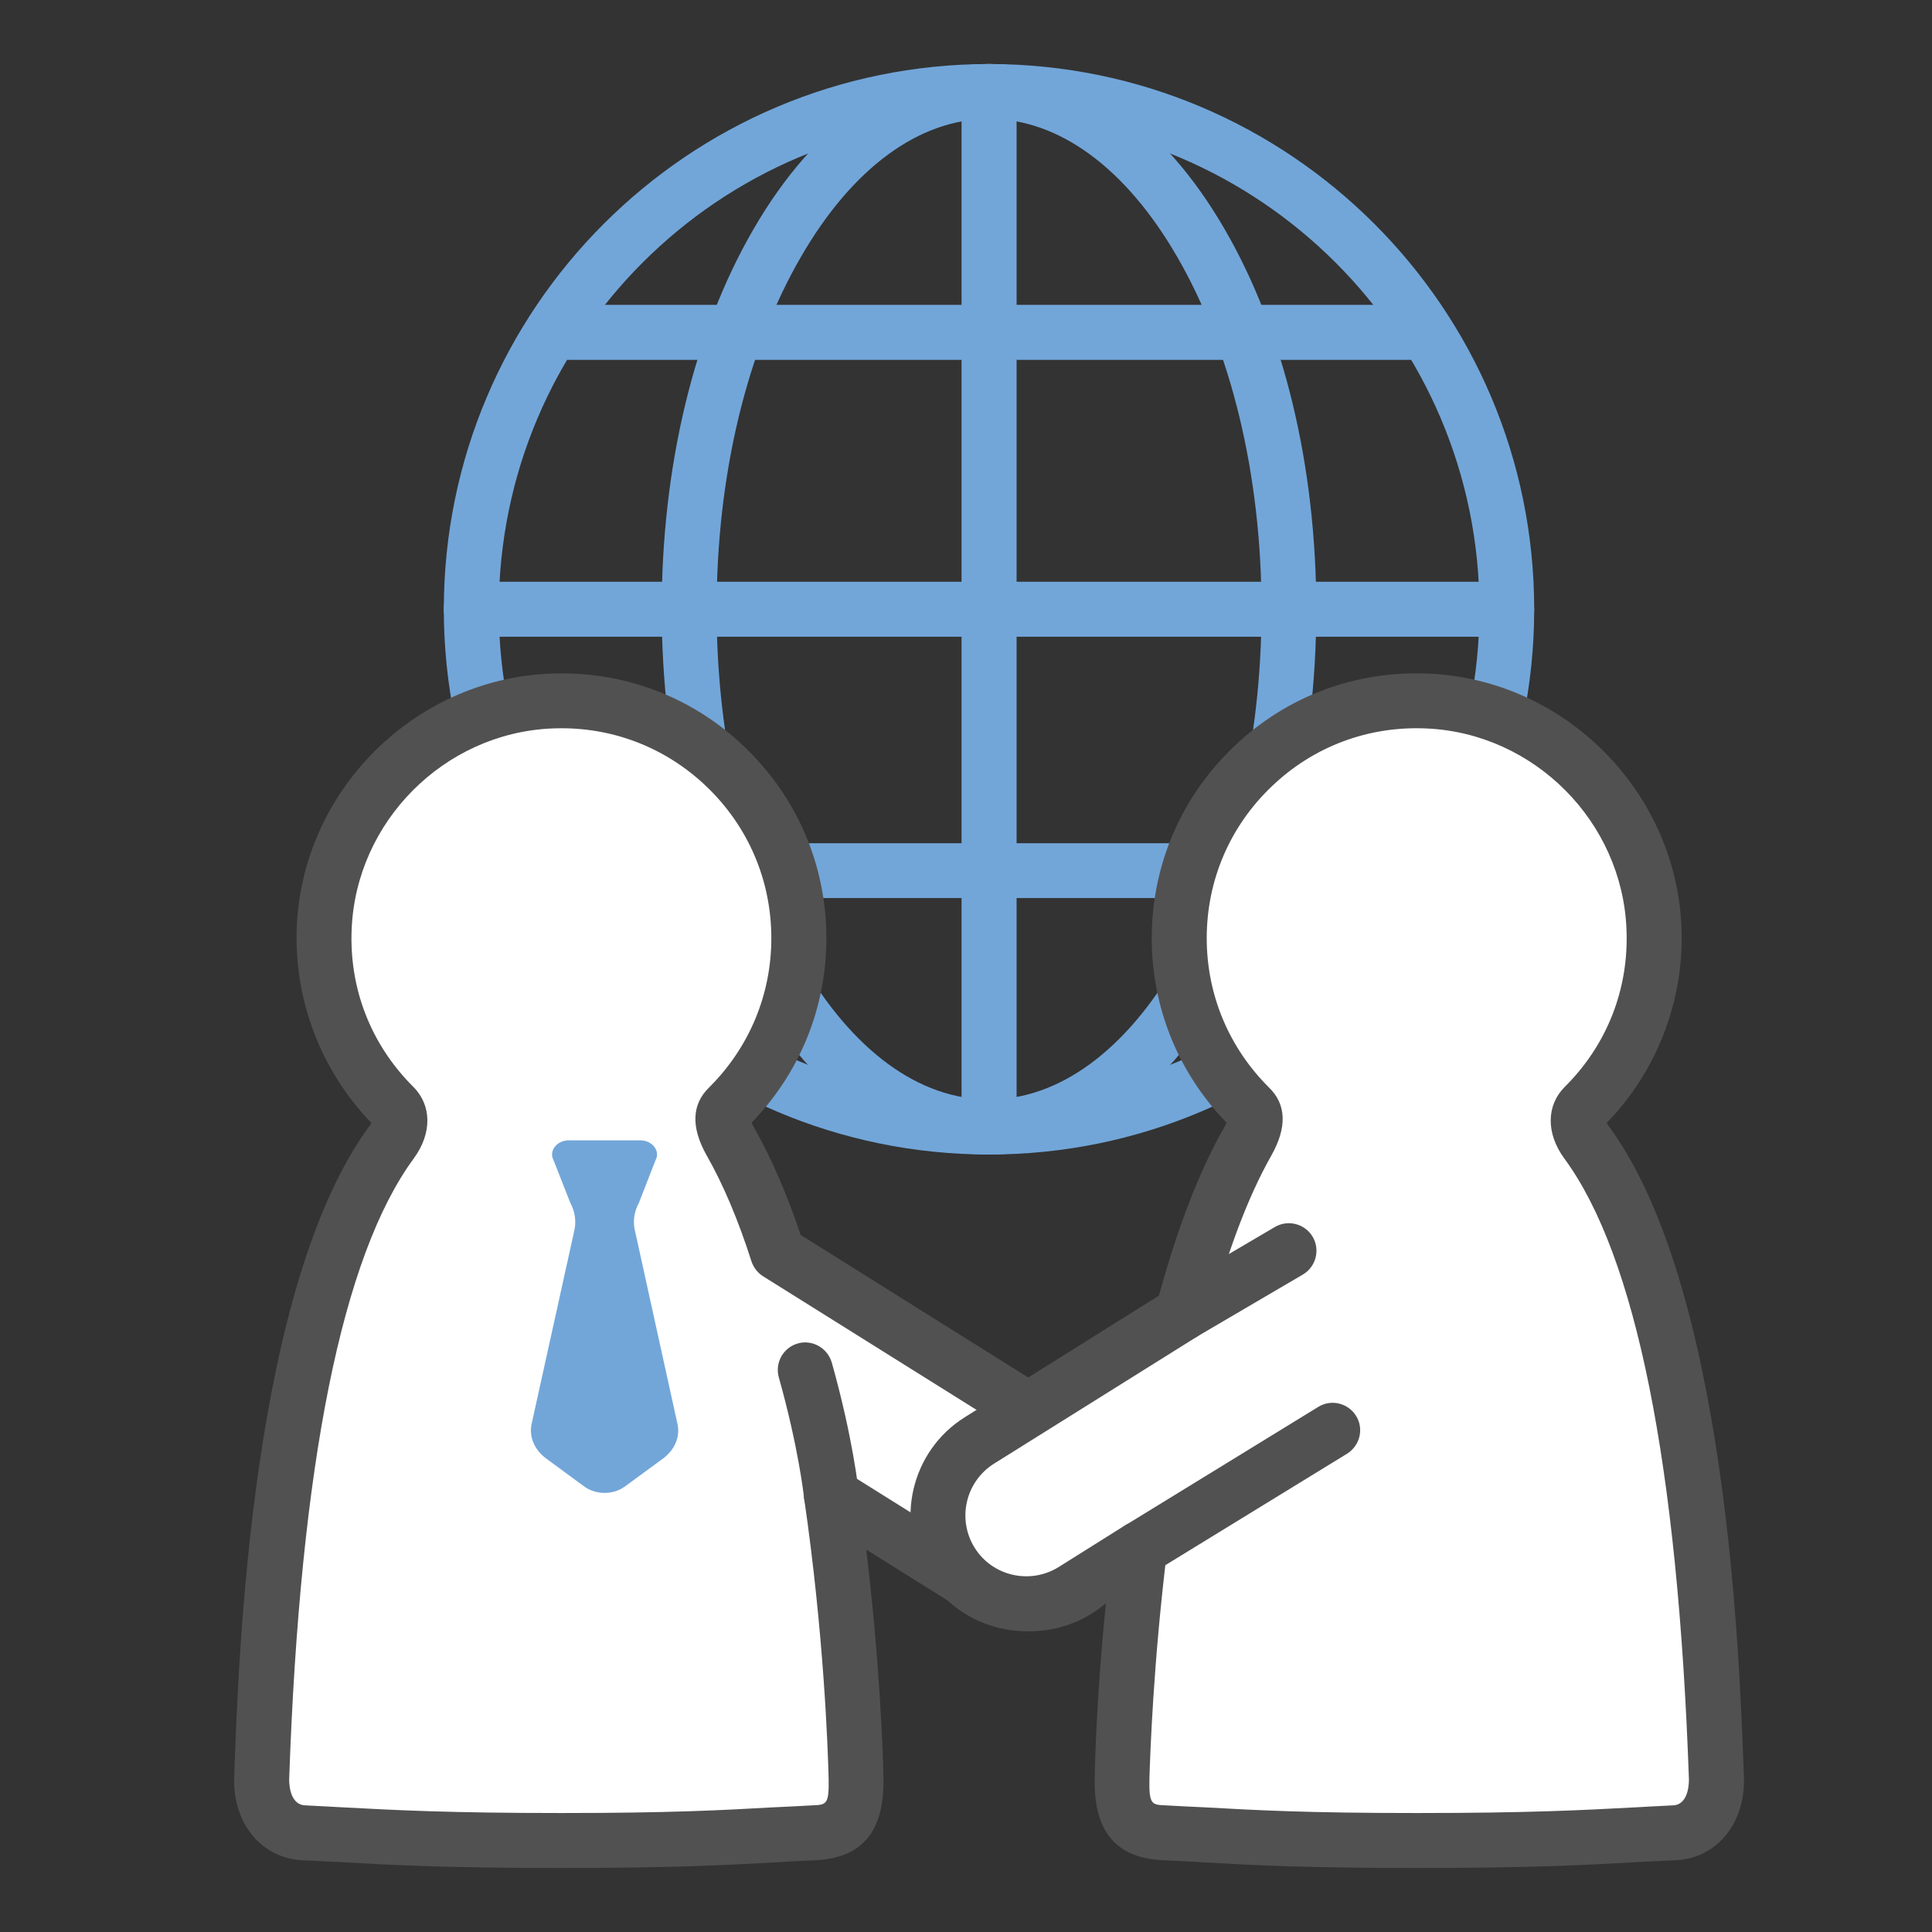
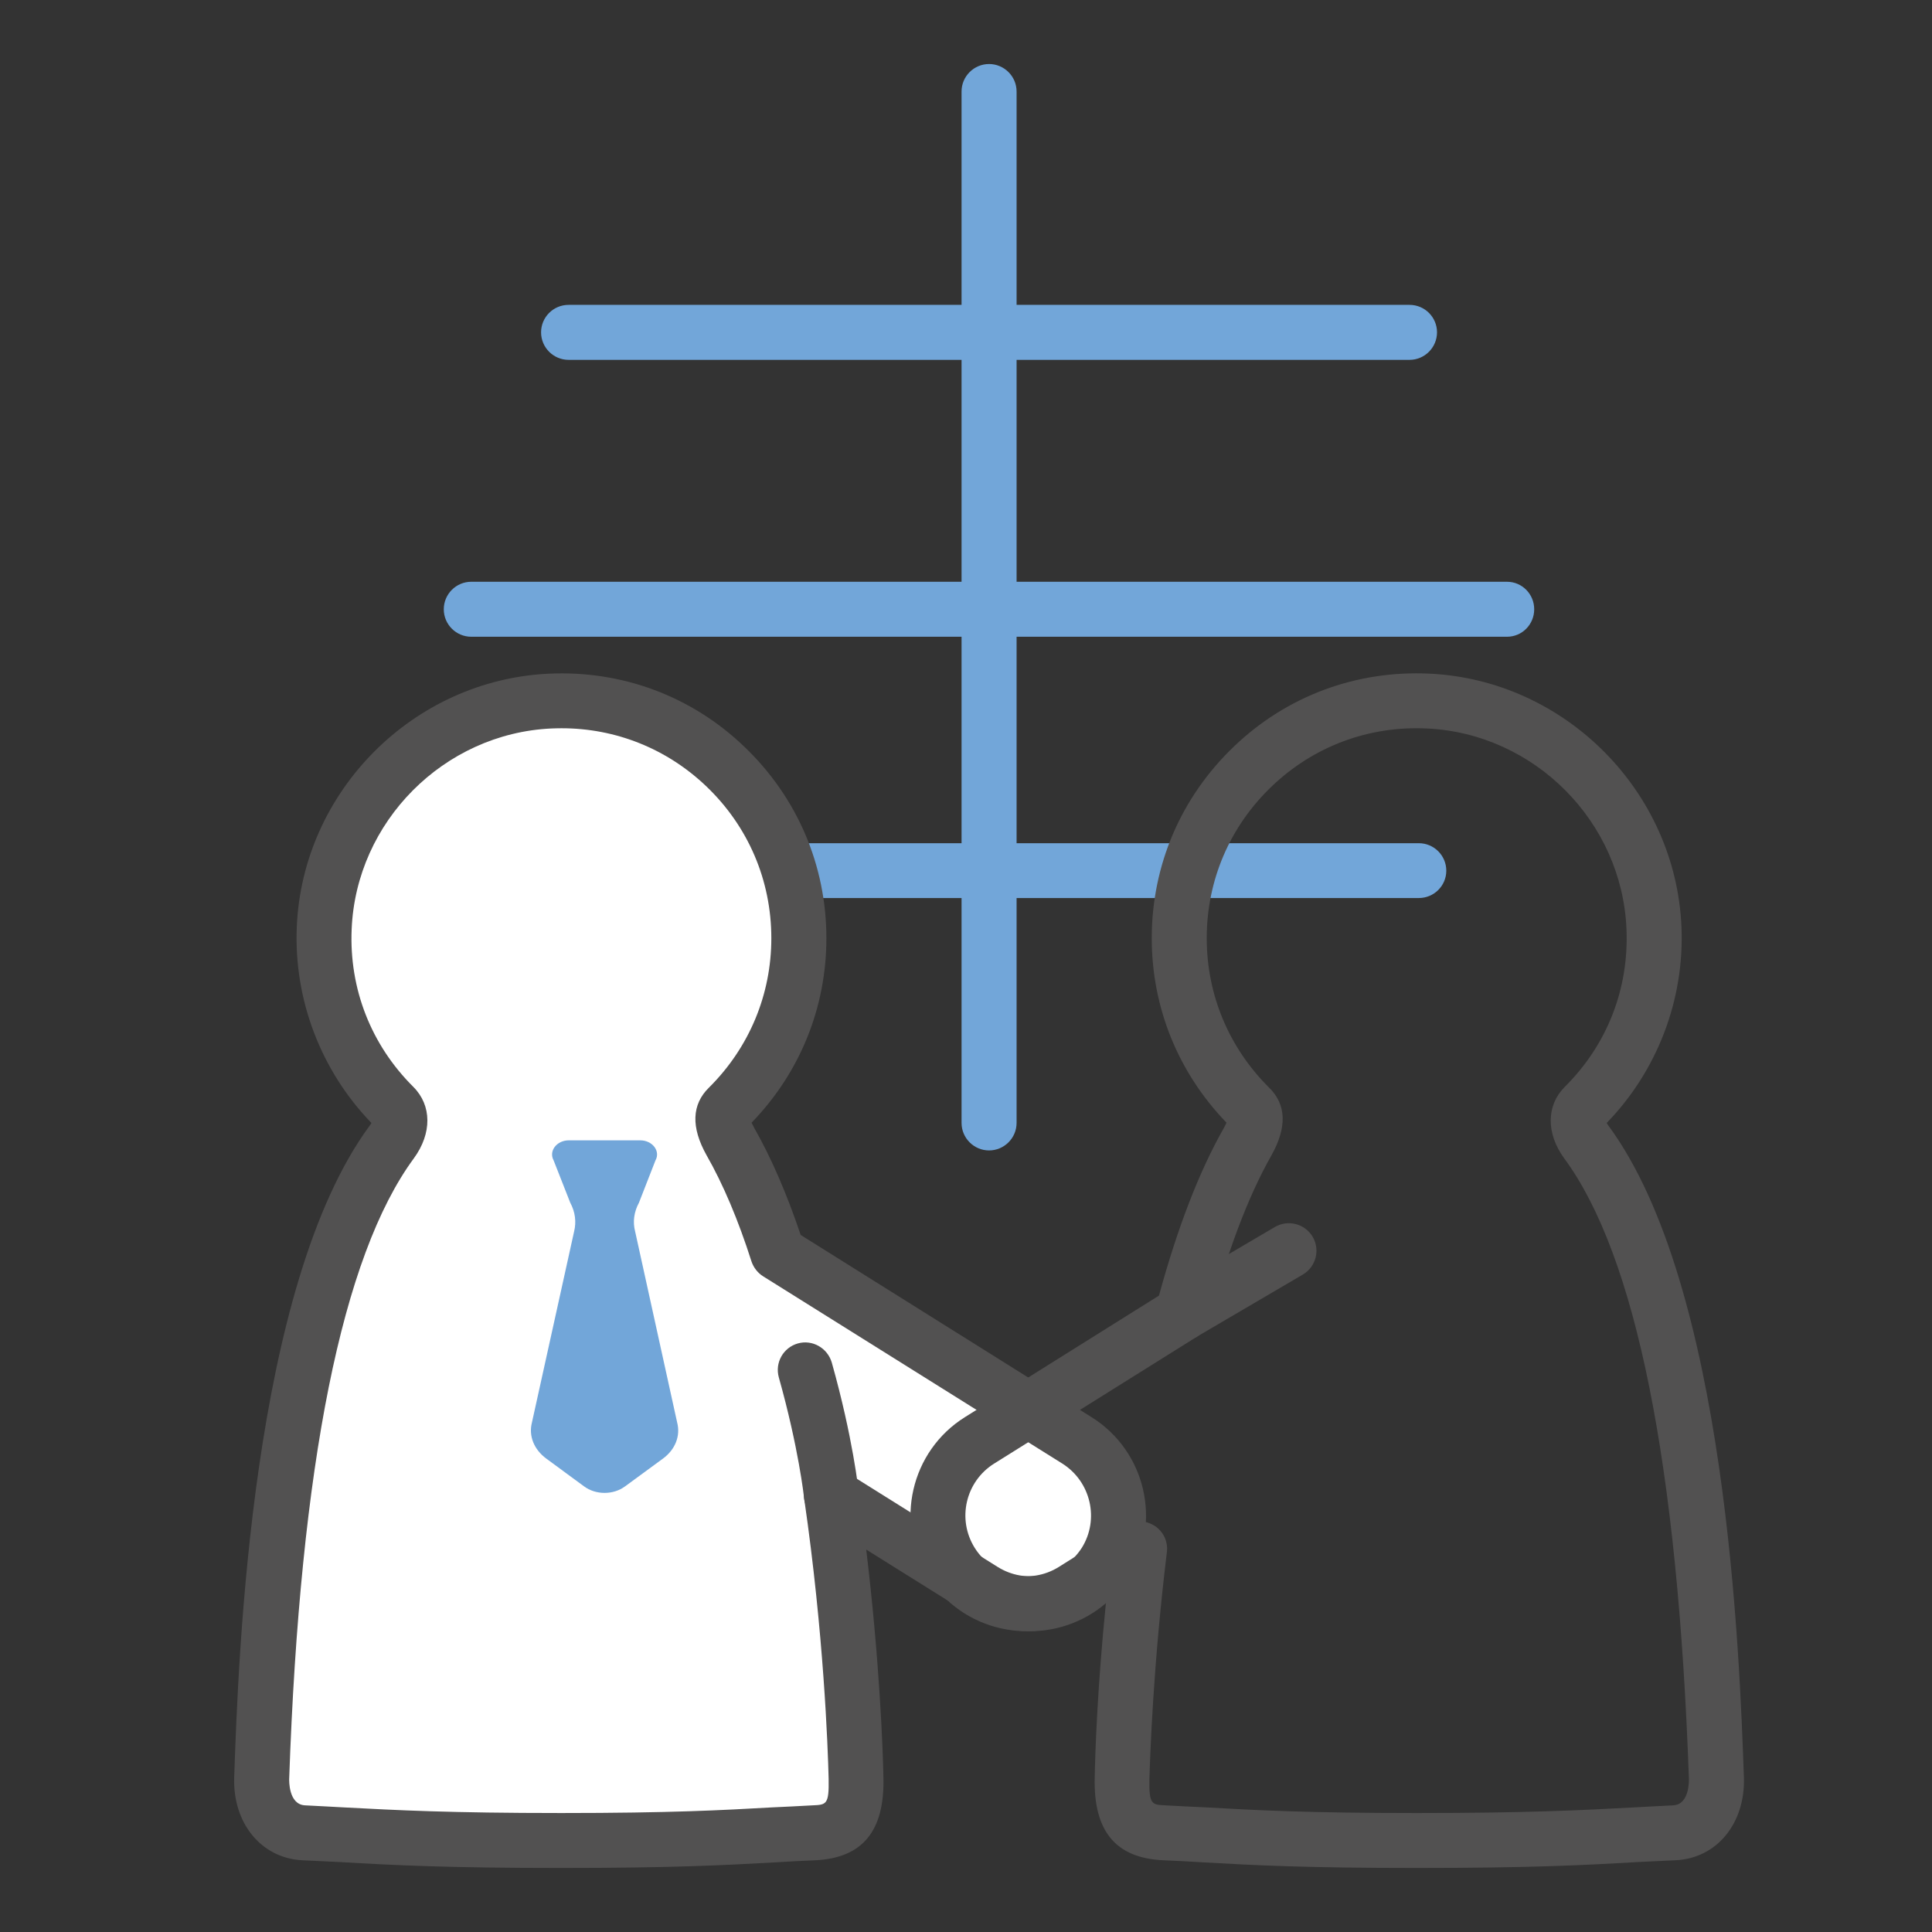
<svg xmlns="http://www.w3.org/2000/svg" version="1.1" id="레이어_1" x="0px" y="0px" width="50px" height="50px" viewBox="0 0 50 50" enable-background="new 0 0 50 50" xml:space="preserve">
  <rect x="0" y="0" width="50" height="50" fill="#333333" stroke="none" />
  <g>
    <g>
      <g>
        <g>
-           <path fill="#72A6D9" d="M25.597,29.879c-7.782,0-14.111-6.333-14.111-14.111c0-7.782,6.329-14.111,14.111-14.111      s14.108,6.329,14.108,14.111C39.705,23.546,33.379,29.879,25.597,29.879z M25.597,3.076c-6.998,0-12.688,5.694-12.688,12.691      c0,6.997,5.69,12.688,12.688,12.688c6.998,0,12.691-5.69,12.691-12.688C38.288,8.77,32.595,3.076,25.597,3.076z" />
-         </g>
+           </g>
      </g>
      <g>
        <g>
-           <path fill="#72A6D9" d="M25.597,29.879c-2.335,0-4.503-1.523-6.1-4.276c-1.53-2.641-2.372-6.133-2.372-9.835      c0-3.701,0.842-7.193,2.372-9.831c1.597-2.761,3.765-4.281,6.1-4.281s4.503,1.52,6.1,4.281c1.53,2.637,2.368,6.129,2.368,9.831      c0,3.702-0.838,7.194-2.368,9.835C30.1,28.355,27.932,29.879,25.597,29.879z M25.597,3.076c-1.809,0-3.539,1.271-4.869,3.572      c-1.404,2.424-2.182,5.664-2.182,9.119s0.778,6.695,2.182,9.12c1.33,2.304,3.06,3.568,4.869,3.568      c1.81,0,3.539-1.264,4.869-3.568c1.402-2.425,2.182-5.664,2.182-9.12s-0.779-6.695-2.182-9.119      C29.136,4.347,27.406,3.076,25.597,3.076z" />
-         </g>
+           </g>
      </g>
      <g>
        <g>
          <path fill="#72A6D9" d="M39,16.479H12.197c-0.393,0-0.712-0.319-0.712-0.711c0-0.392,0.319-0.712,0.712-0.712H39      c0.393,0,0.705,0.32,0.705,0.712C39.705,16.16,39.393,16.479,39,16.479z" />
        </g>
      </g>
      <g>
        <g>
          <path fill="#72A6D9" d="M36.479,9.313H14.715c-0.393,0-0.712-0.32-0.712-0.712c0-0.393,0.319-0.711,0.712-0.711h21.764      c0.393,0,0.711,0.319,0.711,0.711C37.189,8.993,36.871,9.313,36.479,9.313z" />
        </g>
      </g>
      <g>
        <g>
          <path fill="#72A6D9" d="M36.719,23.241H14.475c-0.392,0-0.711-0.316-0.711-0.708s0.319-0.711,0.711-0.711h22.244      c0.392,0,0.711,0.319,0.711,0.711S37.11,23.241,36.719,23.241z" />
        </g>
      </g>
      <g>
        <g>
          <path fill="#72A6D9" d="M25.597,29.773c-0.392,0-0.712-0.32-0.712-0.712V2.368c0-0.393,0.321-0.711,0.712-0.711      s0.712,0.319,0.712,0.711v26.694C26.309,29.453,25.988,29.773,25.597,29.773z" />
        </g>
      </g>
    </g>
    <g>
      <g>
        <path fill="#FFFFFF" d="M27.871,37.283l-7.742-4.856c-0.346-1.063-0.752-2.043-1.224-2.88c-0.173-0.314-0.313-0.645-0.053-0.899     c1.124-1.116,1.822-2.659,1.822-4.366c0-3.492-2.913-6.305-6.442-6.139c-3.156,0.15-5.71,2.717-5.843,5.877     c-0.077,1.803,0.628,3.446,1.806,4.616c0.259,0.259,0.163,0.626-0.057,0.918c-2.926,3.979-3.259,13.455-3.366,16.463     C6.749,46.741,7.139,47.4,7.86,47.432c1.716,0.081,3.042,0.199,6.668,0.199c3.625,0,4.822-0.118,6.538-0.199     c0.725-0.031,1.111-0.312,1.084-1.416c-0.034-1.549-0.2-4.343-0.639-7.316l3.931,2.461c1.064,0.665,2.488,0.339,3.153-0.726l0,0     C29.268,39.371,28.942,37.946,27.871,37.283z" />
      </g>
      <g>
        <path fill="#525151" d="M14.529,48.343c-2.924,0-4.341-0.071-5.711-0.152c-0.329-0.013-0.652-0.034-0.991-0.047     c-1.064-0.053-1.806-0.958-1.766-2.148c0.109-3.146,0.445-12.71,3.505-16.862c0.021-0.025,0.037-0.053,0.047-0.071     c-1.307-1.351-2.012-3.193-1.932-5.073c0.146-3.512,3.01-6.389,6.519-6.555c1.892-0.09,3.695,0.579,5.058,1.885     c1.371,1.308,2.129,3.07,2.129,4.962c0,1.793-0.685,3.482-1.936,4.773c0.014,0.032,0.041,0.078,0.074,0.146     c0.439,0.771,0.838,1.695,1.197,2.76l7.529,4.716l0,0c1.403,0.878,1.83,2.734,0.952,4.138c-0.879,1.396-2.734,1.823-4.138,0.943     l-2.647-1.655c0.346,2.874,0.432,5.182,0.445,5.9c0.034,1.382-0.539,2.082-1.763,2.141c-0.359,0.013-0.699,0.034-1.038,0.054     C18.752,48.271,17.405,48.343,14.529,48.343z M14.532,18.847c-0.09,0-0.18,0.003-0.266,0.006c-2.78,0.13-5.049,2.412-5.165,5.192     c-0.067,1.543,0.501,2.994,1.596,4.083c0.479,0.479,0.486,1.203,0.013,1.85C8.854,32.499,7.767,37.9,7.484,46.041     c0,0.028-0.02,0.659,0.409,0.681c0.343,0.02,0.669,0.032,1.001,0.053c1.351,0.072,2.75,0.146,5.634,0.146     c2.836,0,4.17-0.074,5.454-0.146c0.346-0.015,0.685-0.033,1.051-0.053c0.353-0.015,0.425-0.021,0.412-0.687     c-0.02-0.818-0.126-3.765-0.631-7.236c-0.041-0.273,0.08-0.545,0.313-0.697c0.232-0.155,0.532-0.155,0.765-0.009l3.931,2.461     c0.354,0.221,0.779,0.295,1.191,0.201c0.412-0.093,0.758-0.348,0.984-0.699c0.459-0.737,0.232-1.709-0.499-2.175l-7.749-4.85     c-0.14-0.087-0.246-0.225-0.3-0.38c-0.345-1.083-0.738-2.007-1.164-2.753c-0.406-0.725-0.386-1.316,0.066-1.755     c1.038-1.032,1.61-2.402,1.61-3.862c0-1.5-0.599-2.896-1.683-3.931C17.259,19.376,15.935,18.847,14.532,18.847z" />
      </g>
    </g>
    <g>
      <path fill="#72A6D9" d="M16.537,31.124l0.426-1.092c0.136-0.24-0.077-0.52-0.393-0.52h-0.925h-0.924    c-0.316,0-0.526,0.279-0.393,0.52l0.429,1.092c0.129,0.239,0.163,0.498,0.1,0.75l-1.091,4.942    c-0.089,0.346,0.054,0.697,0.37,0.931l0.978,0.719c0.306,0.227,0.758,0.227,1.064,0l0.981-0.719    c0.316-0.233,0.456-0.585,0.366-0.931l-1.087-4.942C16.371,31.622,16.408,31.363,16.537,31.124z" />
    </g>
    <g>
      <g>
-         <path fill="#FFFFFF" d="M41.055,29.553c-0.219-0.292-0.318-0.659-0.053-0.918c1.17-1.17,1.876-2.813,1.803-4.616     c-0.134-3.16-2.688-5.727-5.841-5.877c-3.532-0.166-6.445,2.647-6.445,6.139c0,1.707,0.698,3.25,1.822,4.366     c0.26,0.255,0.12,0.585-0.053,0.899c-0.691,1.229-1.244,2.772-1.677,4.436l-5.268,3.301c-1.064,0.663-1.39,2.088-0.718,3.151l0,0     c0.665,1.064,2.081,1.391,3.153,0.726l1.716-1.077c-0.301,2.439-0.427,4.623-0.453,5.933c-0.026,1.104,0.359,1.385,1.084,1.416     c1.716,0.081,2.914,0.199,6.539,0.199s4.955-0.118,6.672-0.199c0.719-0.031,1.11-0.69,1.084-1.416     C44.313,43.008,43.982,33.531,41.055,29.553z" />
-       </g>
+         </g>
      <g>
        <path fill="#525151" d="M36.665,48.343c-2.88,0-4.225-0.071-5.534-0.146c-0.339-0.02-0.678-0.041-1.037-0.054     c-1.225-0.059-1.797-0.759-1.763-2.141c0.013-0.699,0.073-2.369,0.292-4.538l-0.473,0.293c-1.396,0.88-3.252,0.453-4.13-0.943     c-0.878-1.403-0.452-3.26,0.951-4.138l5.023-3.146c0.478-1.751,1.037-3.207,1.675-4.33c0.034-0.068,0.061-0.114,0.073-0.146     c-1.25-1.291-1.935-2.98-1.935-4.773c0-1.892,0.758-3.654,2.128-4.962c1.364-1.307,3.167-1.976,5.062-1.885     c3.506,0.166,6.372,3.042,6.519,6.555c0.08,1.88-0.625,3.722-1.935,5.073c0.013,0.019,0.026,0.046,0.046,0.071l0,0     c3.06,4.152,3.393,13.717,3.505,16.862c0.04,1.19-0.698,2.096-1.763,2.148c-0.339,0.013-0.665,0.034-0.997,0.047     C41.002,48.271,39.592,48.343,36.665,48.343z M29.495,39.371c0.132,0,0.259,0.04,0.379,0.112     c0.232,0.146,0.359,0.413,0.325,0.685c-0.352,2.887-0.433,5.223-0.452,5.867c-0.013,0.665,0.061,0.672,0.412,0.687     c0.366,0.02,0.706,0.038,1.052,0.053c1.283,0.072,2.614,0.146,5.454,0.146c2.887,0,4.284-0.074,5.634-0.146     c0.332-0.021,0.658-0.033,1.004-0.053c0.426-0.021,0.406-0.652,0.406-0.681c-0.286-8.141-1.37-13.542-3.227-16.063l0,0     c-0.472-0.646-0.465-1.371,0.014-1.85c1.098-1.09,1.663-2.54,1.597-4.083c-0.113-2.78-2.382-5.062-5.161-5.192     c-1.504-0.073-2.934,0.459-4.018,1.497c-1.085,1.035-1.684,2.431-1.684,3.931c0,1.46,0.572,2.83,1.61,3.862     c0.452,0.438,0.472,1.03,0.066,1.755c-0.612,1.079-1.151,2.514-1.609,4.265c-0.047,0.172-0.16,0.326-0.313,0.426l-5.262,3.292     c-0.737,0.466-0.958,1.438-0.498,2.175c0.459,0.737,1.437,0.958,2.175,0.498l1.716-1.077     C29.229,39.405,29.361,39.371,29.495,39.371z" />
      </g>
    </g>
    <g>
      <g>
        <path fill="#525151" d="M30.611,34.695c-0.245,0-0.485-0.127-0.617-0.354c-0.193-0.339-0.081-0.771,0.252-0.971l2.747-1.615     c0.339-0.199,0.777-0.087,0.979,0.253c0.199,0.339,0.085,0.777-0.254,0.977l-2.747,1.611     C30.857,34.661,30.731,34.695,30.611,34.695z" />
      </g>
    </g>
    <g>
      <g>
-         <path fill="#525151" d="M29.495,40.793c-0.24,0-0.473-0.118-0.605-0.339c-0.207-0.331-0.107-0.771,0.232-0.978l4.995-3.066     c0.333-0.206,0.771-0.1,0.978,0.232c0.207,0.333,0.101,0.771-0.232,0.979l-4.996,3.065     C29.747,40.762,29.621,40.793,29.495,40.793z" />
-       </g>
+         </g>
    </g>
    <g>
      <g>
        <path fill="#525151" d="M21.513,39.411c-0.359,0-0.666-0.279-0.705-0.646c0-0.025-0.14-1.297-0.652-3.118     c-0.106-0.379,0.113-0.771,0.492-0.879c0.373-0.106,0.765,0.114,0.878,0.493c0.552,1.961,0.691,3.305,0.699,3.364     c0.04,0.395-0.247,0.739-0.639,0.78C21.566,39.405,21.539,39.411,21.513,39.411z" />
      </g>
    </g>
  </g>
</svg>